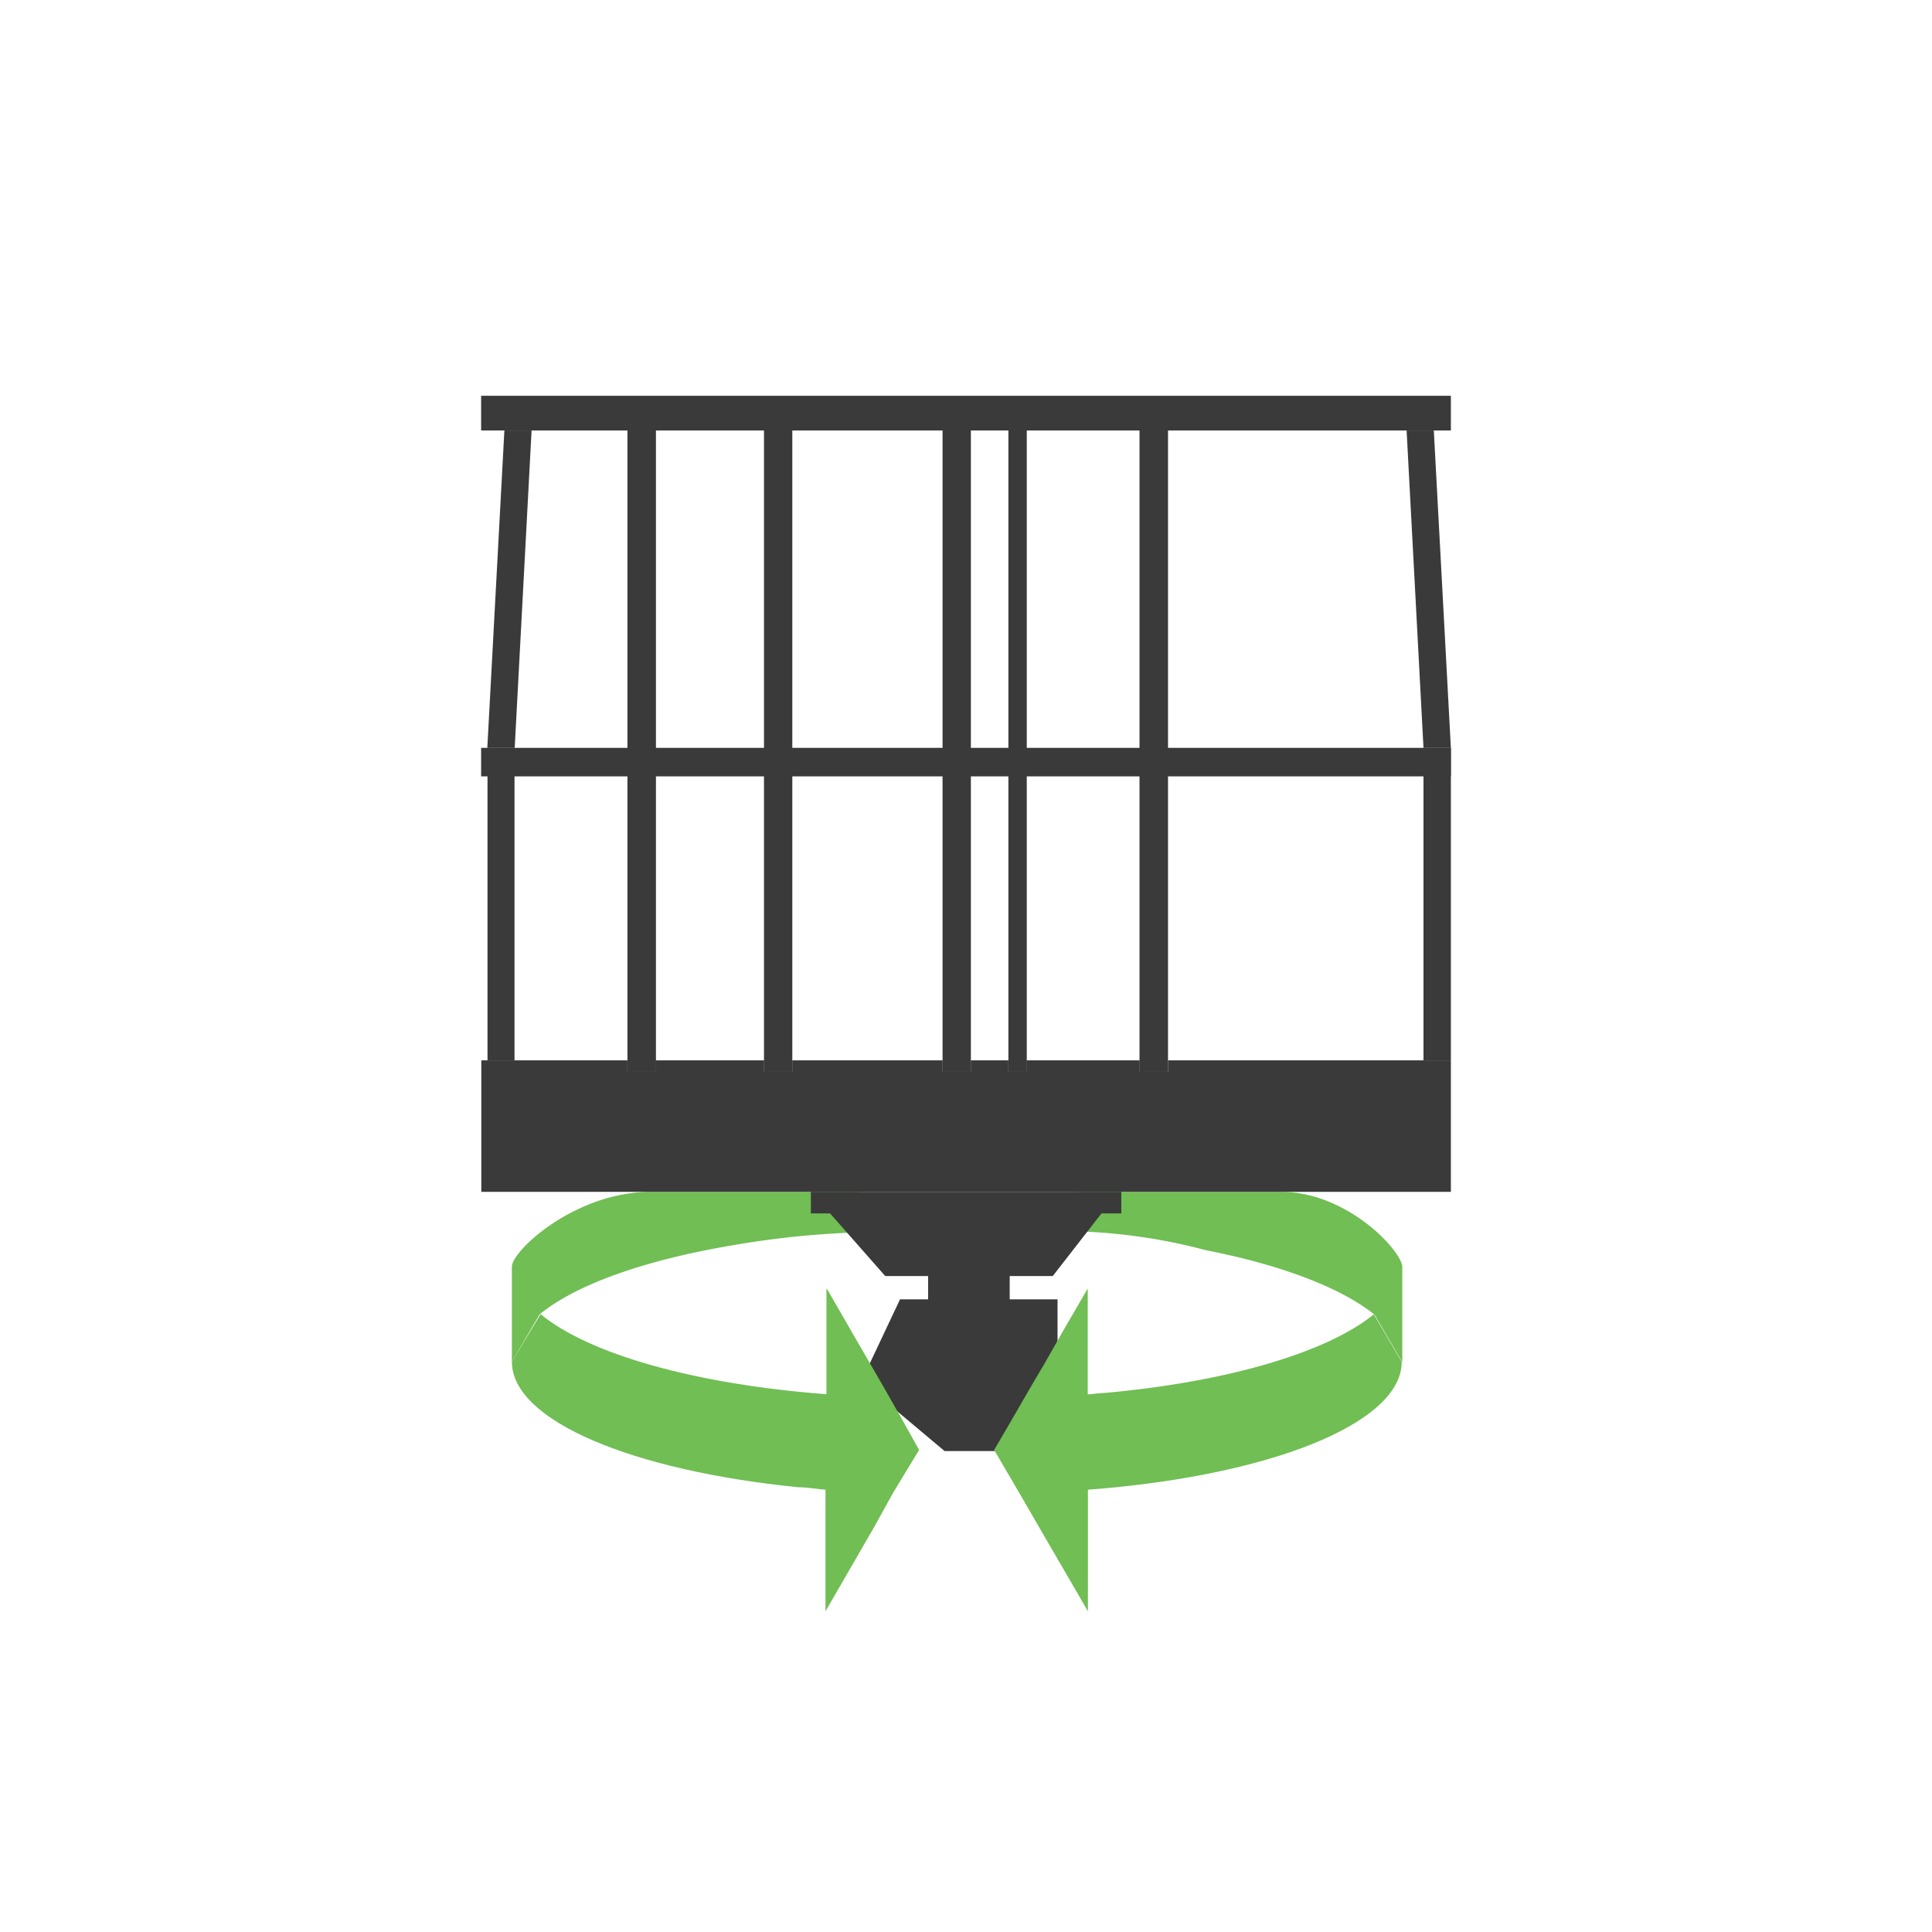
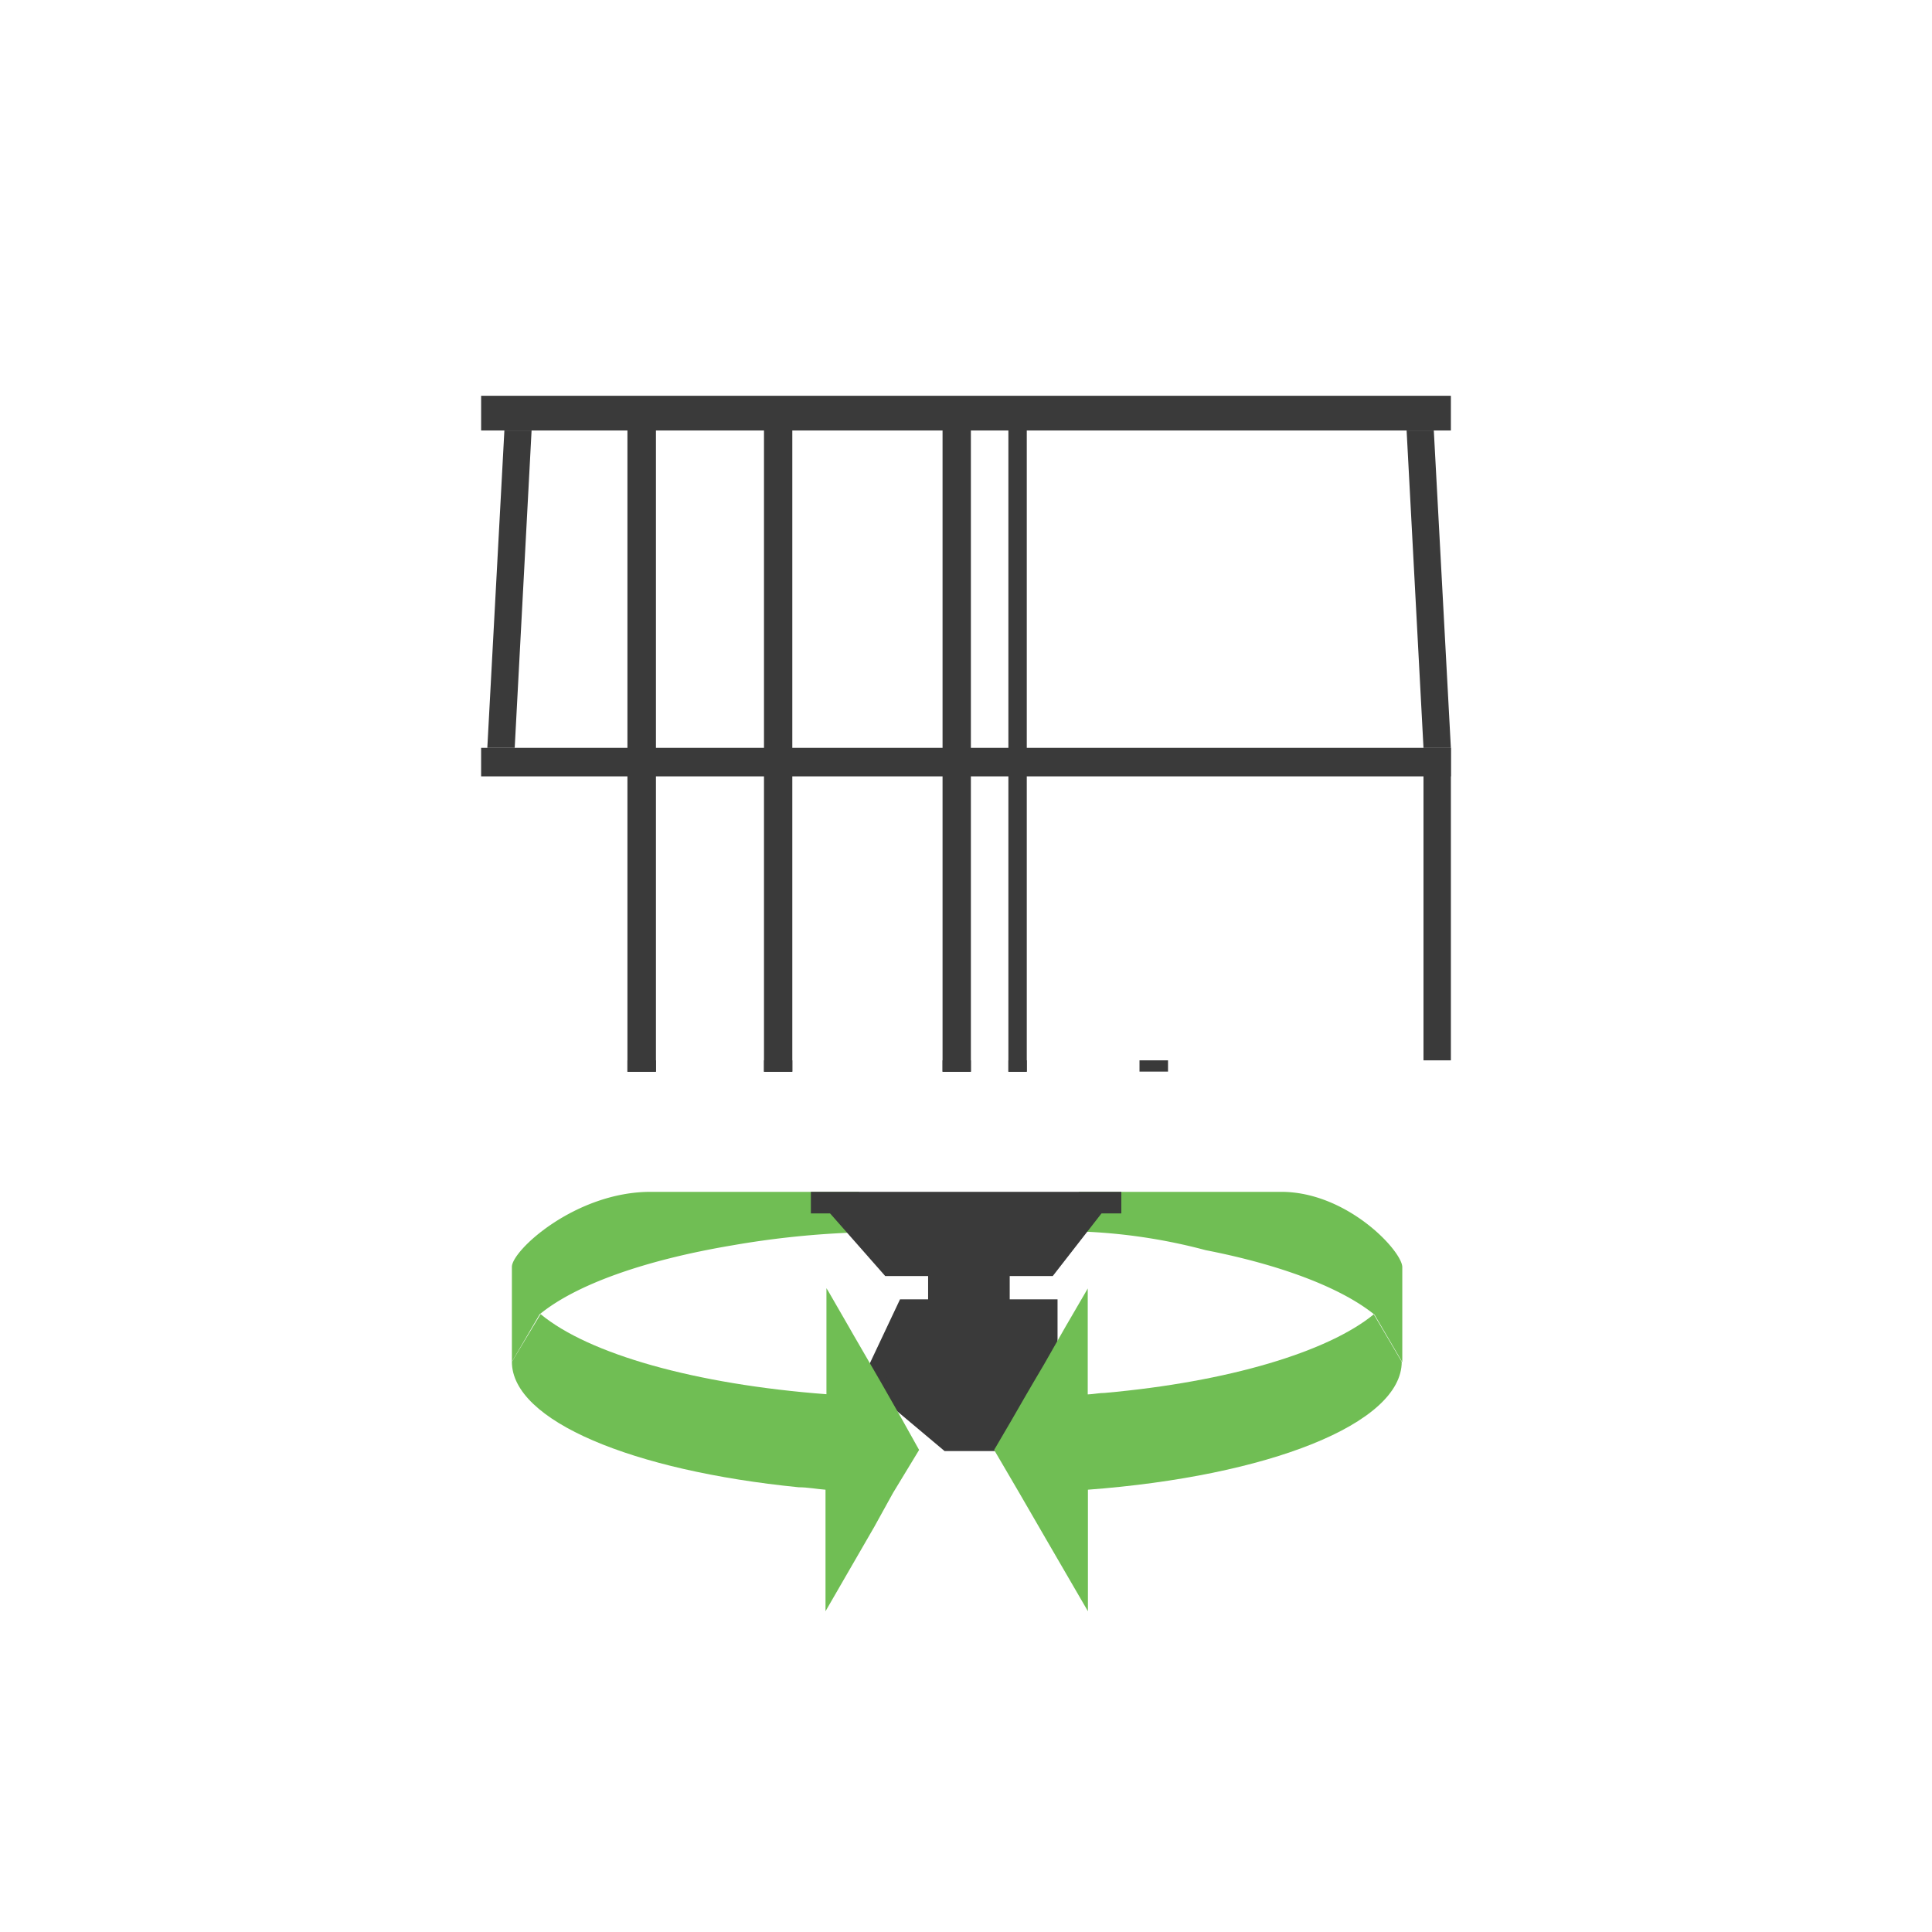
<svg xmlns="http://www.w3.org/2000/svg" viewBox="0 0 103 103">
  <defs>
    <style>.cls-1{fill:#70be54;}.cls-2,.cls-4{fill:#3a3a3a;}.cls-3{fill:none;}.cls-4{stroke:#3a3a3a;stroke-miterlimit:10;}</style>
  </defs>
  <title>Asset 28</title>
  <g id="Layer_2" data-name="Layer 2">
    <g id="Layer_1-2" data-name="Layer 1">
      <path class="cls-1" d="M68.3,63.54H57.51v2.11a30,30,0,0,1,6.77,1c4,.78,7.22,2,9,3.44l1.48,2.53V67.54C74.72,66.66,71.81,63.54,68.3,63.54Z" />
      <path class="cls-1" d="M34.69,63.54c-4,0-7.4,3.12-7.4,4V72.6l1.48-2.53C30.68,68.5,34.32,67.19,39,66.4a47.94,47.94,0,0,1,6.8-.7V63.54Z" />
-       <polygon class="cls-2" points="77.35 56.53 77.35 63.54 25.66 63.54 25.66 56.53 33.45 56.53 33.45 57.13 34.97 57.13 34.97 56.53 40.73 56.53 40.73 57.13 42.24 57.13 42.24 56.53 50.25 56.53 50.25 57.13 51.76 57.13 51.76 56.53 53.76 56.53 53.76 57.13 54.74 57.13 54.74 56.53 60.75 56.53 60.75 57.13 62.28 57.13 62.28 56.53 77.35 56.53" />
      <rect class="cls-2" x="33.45" y="56.53" width="1.52" height="0.6" />
      <rect class="cls-2" x="40.73" y="56.53" width="1.51" height="0.6" />
      <rect class="cls-2" x="50.25" y="56.53" width="1.51" height="0.6" />
      <rect class="cls-2" x="53.76" y="56.53" width="0.98" height="0.6" />
      <rect class="cls-2" x="60.75" y="56.53" width="1.52" height="0.6" />
      <rect class="cls-2" x="40.73" y="21.96" width="1.51" height="35.18" />
      <rect class="cls-2" x="33.45" y="21.96" width="1.52" height="35.18" />
      <rect class="cls-2" x="50.74" y="14.78" width="1.52" height="51.7" transform="translate(92.13 -10.87) rotate(90)" />
      <rect class="cls-2" x="50.25" y="21.96" width="1.51" height="35.18" />
-       <rect class="cls-2" x="60.75" y="21.96" width="1.52" height="35.18" />
      <rect class="cls-2" x="53.76" y="21.96" width="0.98" height="35.18" />
      <rect class="cls-2" x="75.89" y="39.87" width="1.46" height="16.66" />
-       <rect class="cls-2" x="25.99" y="39.87" width="1.44" height="16.66" />
      <polygon class="cls-2" points="26.89 22.95 28.34 22.95 27.44 39.87 25.98 39.87 26.89 22.95" />
      <polygon class="cls-2" points="76.44 22.95 74.99 22.95 75.89 39.87 77.35 39.87 76.44 22.95" />
      <rect class="cls-2" x="25.65" y="21.1" width="51.7" height="1.85" />
      <rect class="cls-3" x="35.08" y="63.67" width="32.84" height="16.97" />
      <rect class="cls-2" x="43.23" y="63.54" width="16.55" height="1.15" />
      <polygon class="cls-4" points="55.88 67.53 58.09 64.69 44.92 64.69 47.42 67.53 49.98 67.53 49.98 69.77 48.3 69.77 46.54 73.5 50.54 76.86 55.84 76.86 55.88 74.26 55.88 69.77 53.33 69.77 53.33 67.53 55.88 67.53" />
      <path class="cls-1" d="M73.24,70.07c-2.44,2-7.74,3.6-14.34,4.19-.3,0-.61.07-.91.08V68.69l-.09.16-1.1,1.89-1.14,2-.59,1-.46.79-.68,1.18L53,77.3l1.34,2.29,1.43,2.47L58,85.9V79.42c9.6-.72,16.73-3.51,16.73-6.82Z" />
      <path class="cls-1" d="M48,75.51l-.57-1v0h0l-.45-.79-1.49-2.57-.24-.42-1.09-1.89-.1-.16v5.65c-7-.53-12.67-2.14-15.24-4.27L27.29,72.6c0,3.15,6.44,5.81,15.29,6.69.48,0,1,.1,1.43.13V85.9l2.6-4.5,1-1.81h0L49,77.3Z" />
      <rect class="cls-3" width="103" height="103" />
    </g>
  </g>
</svg>